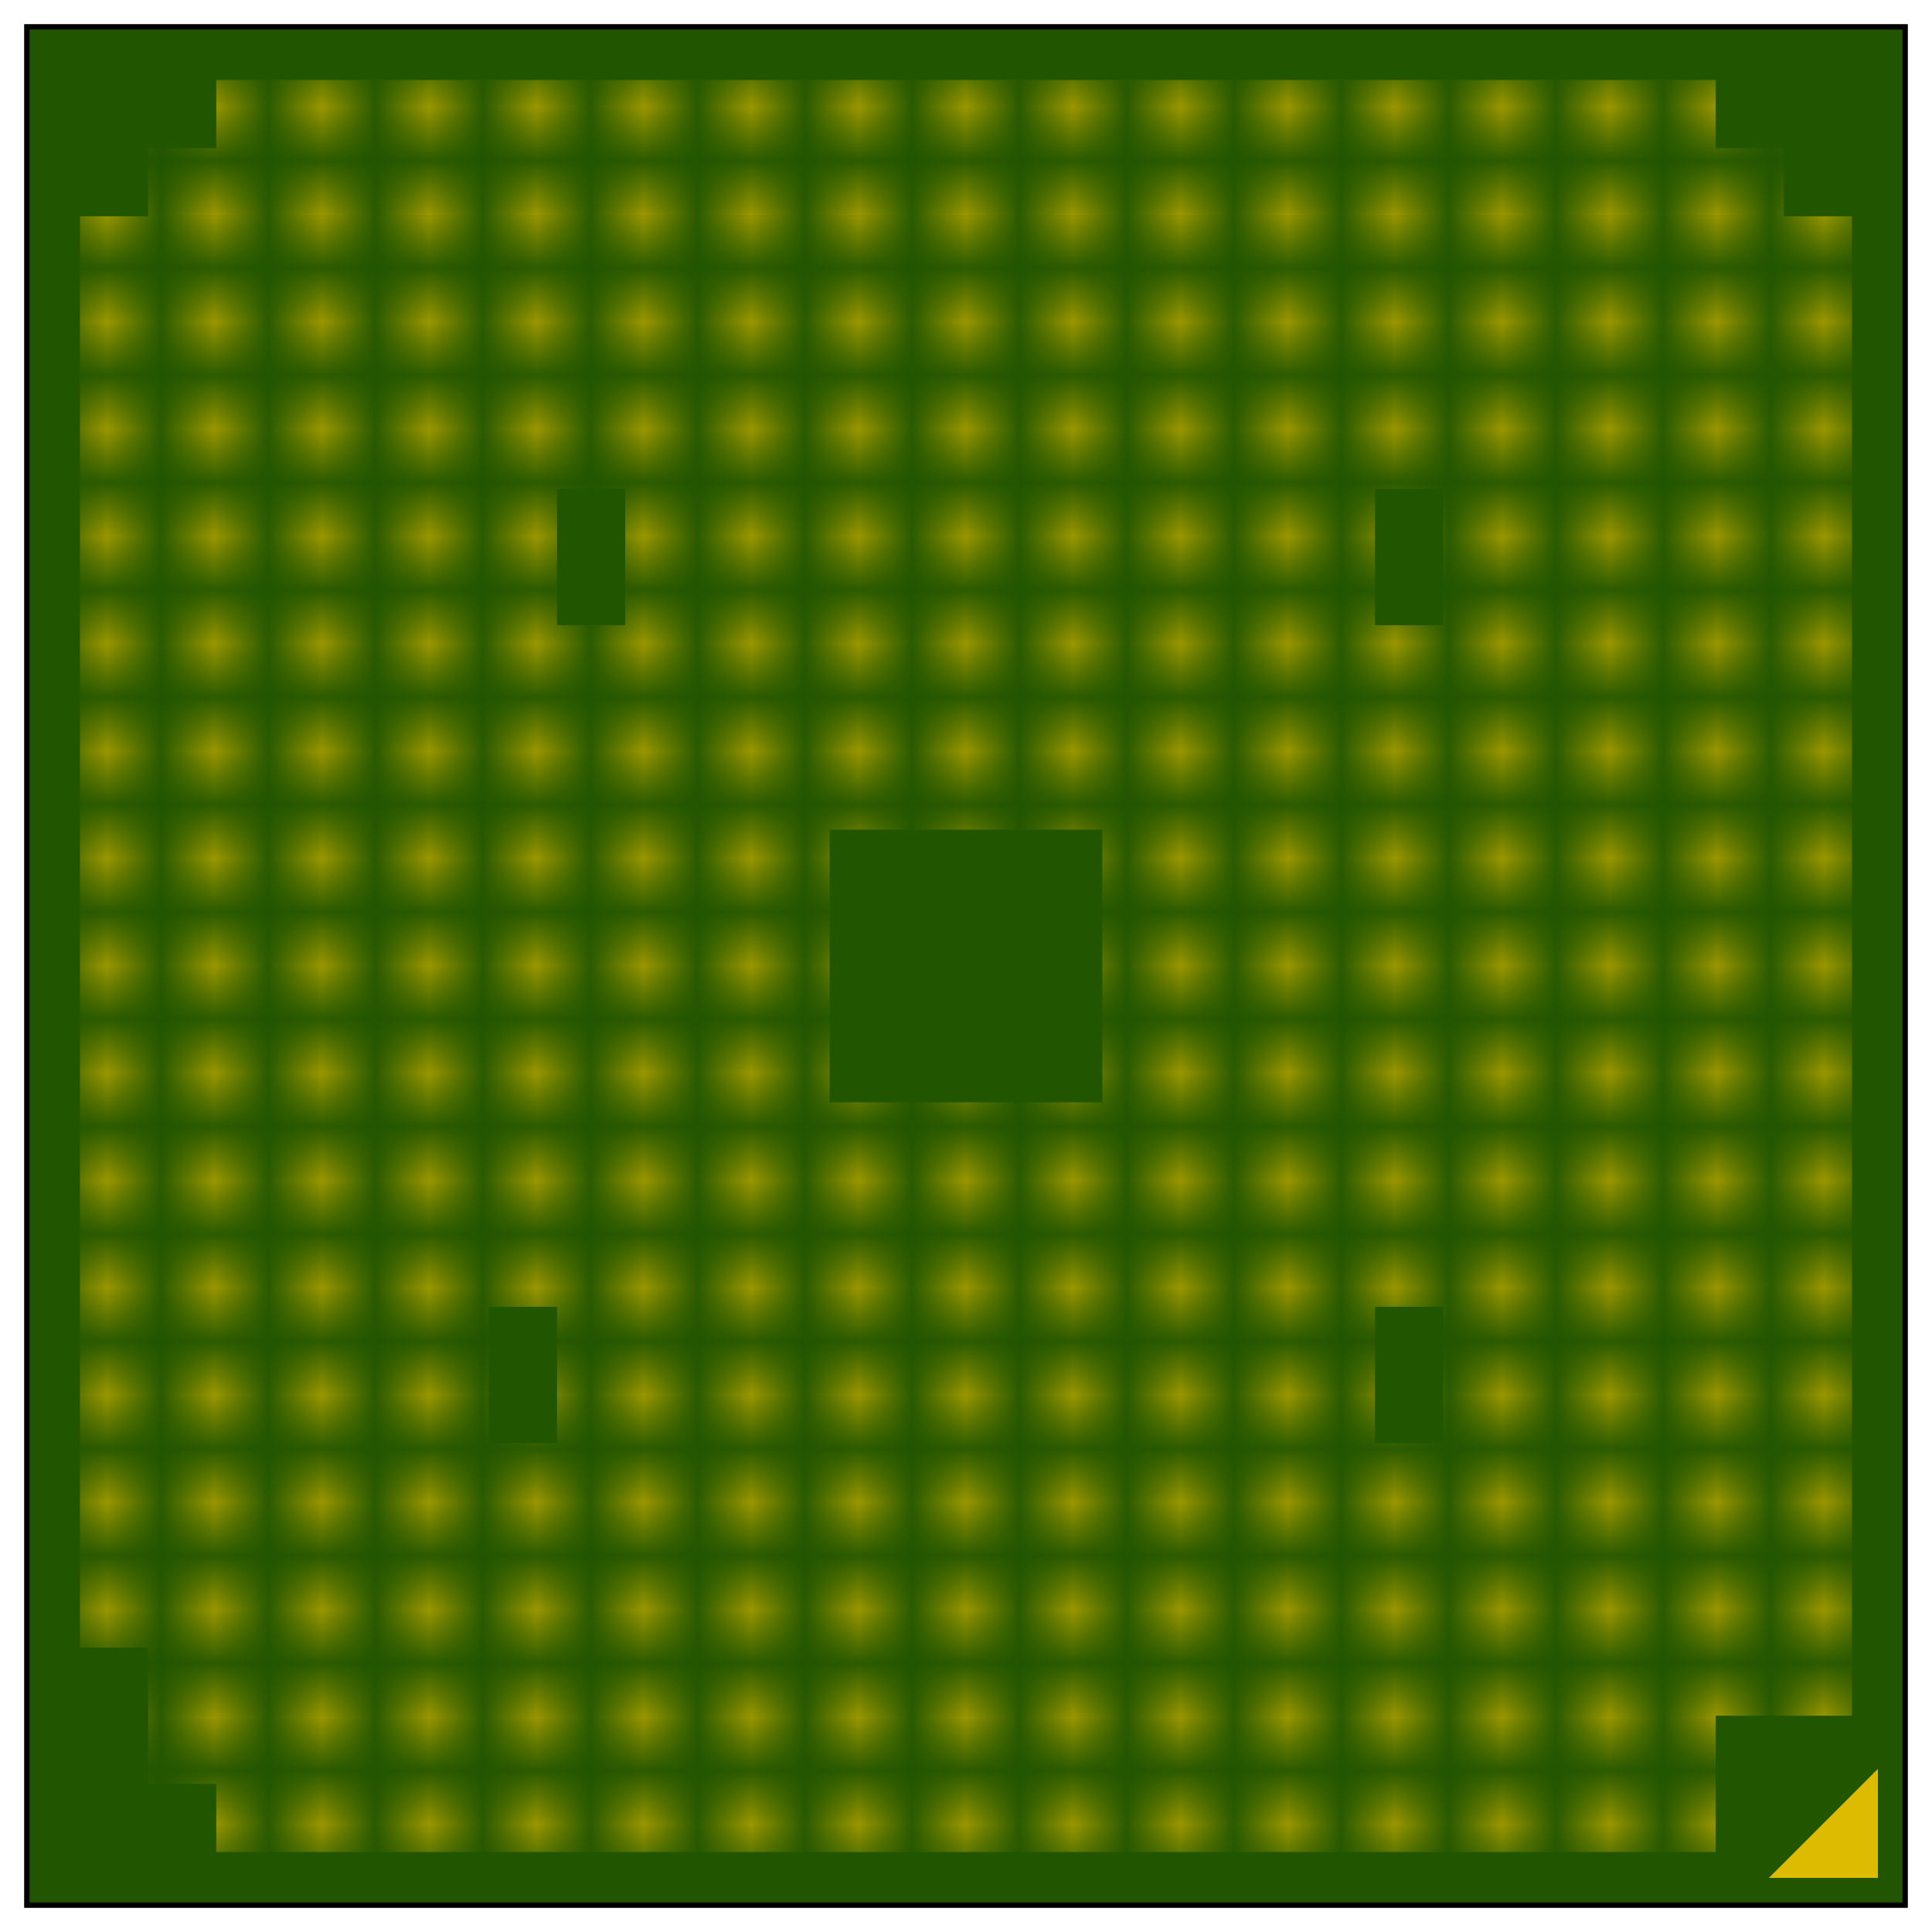
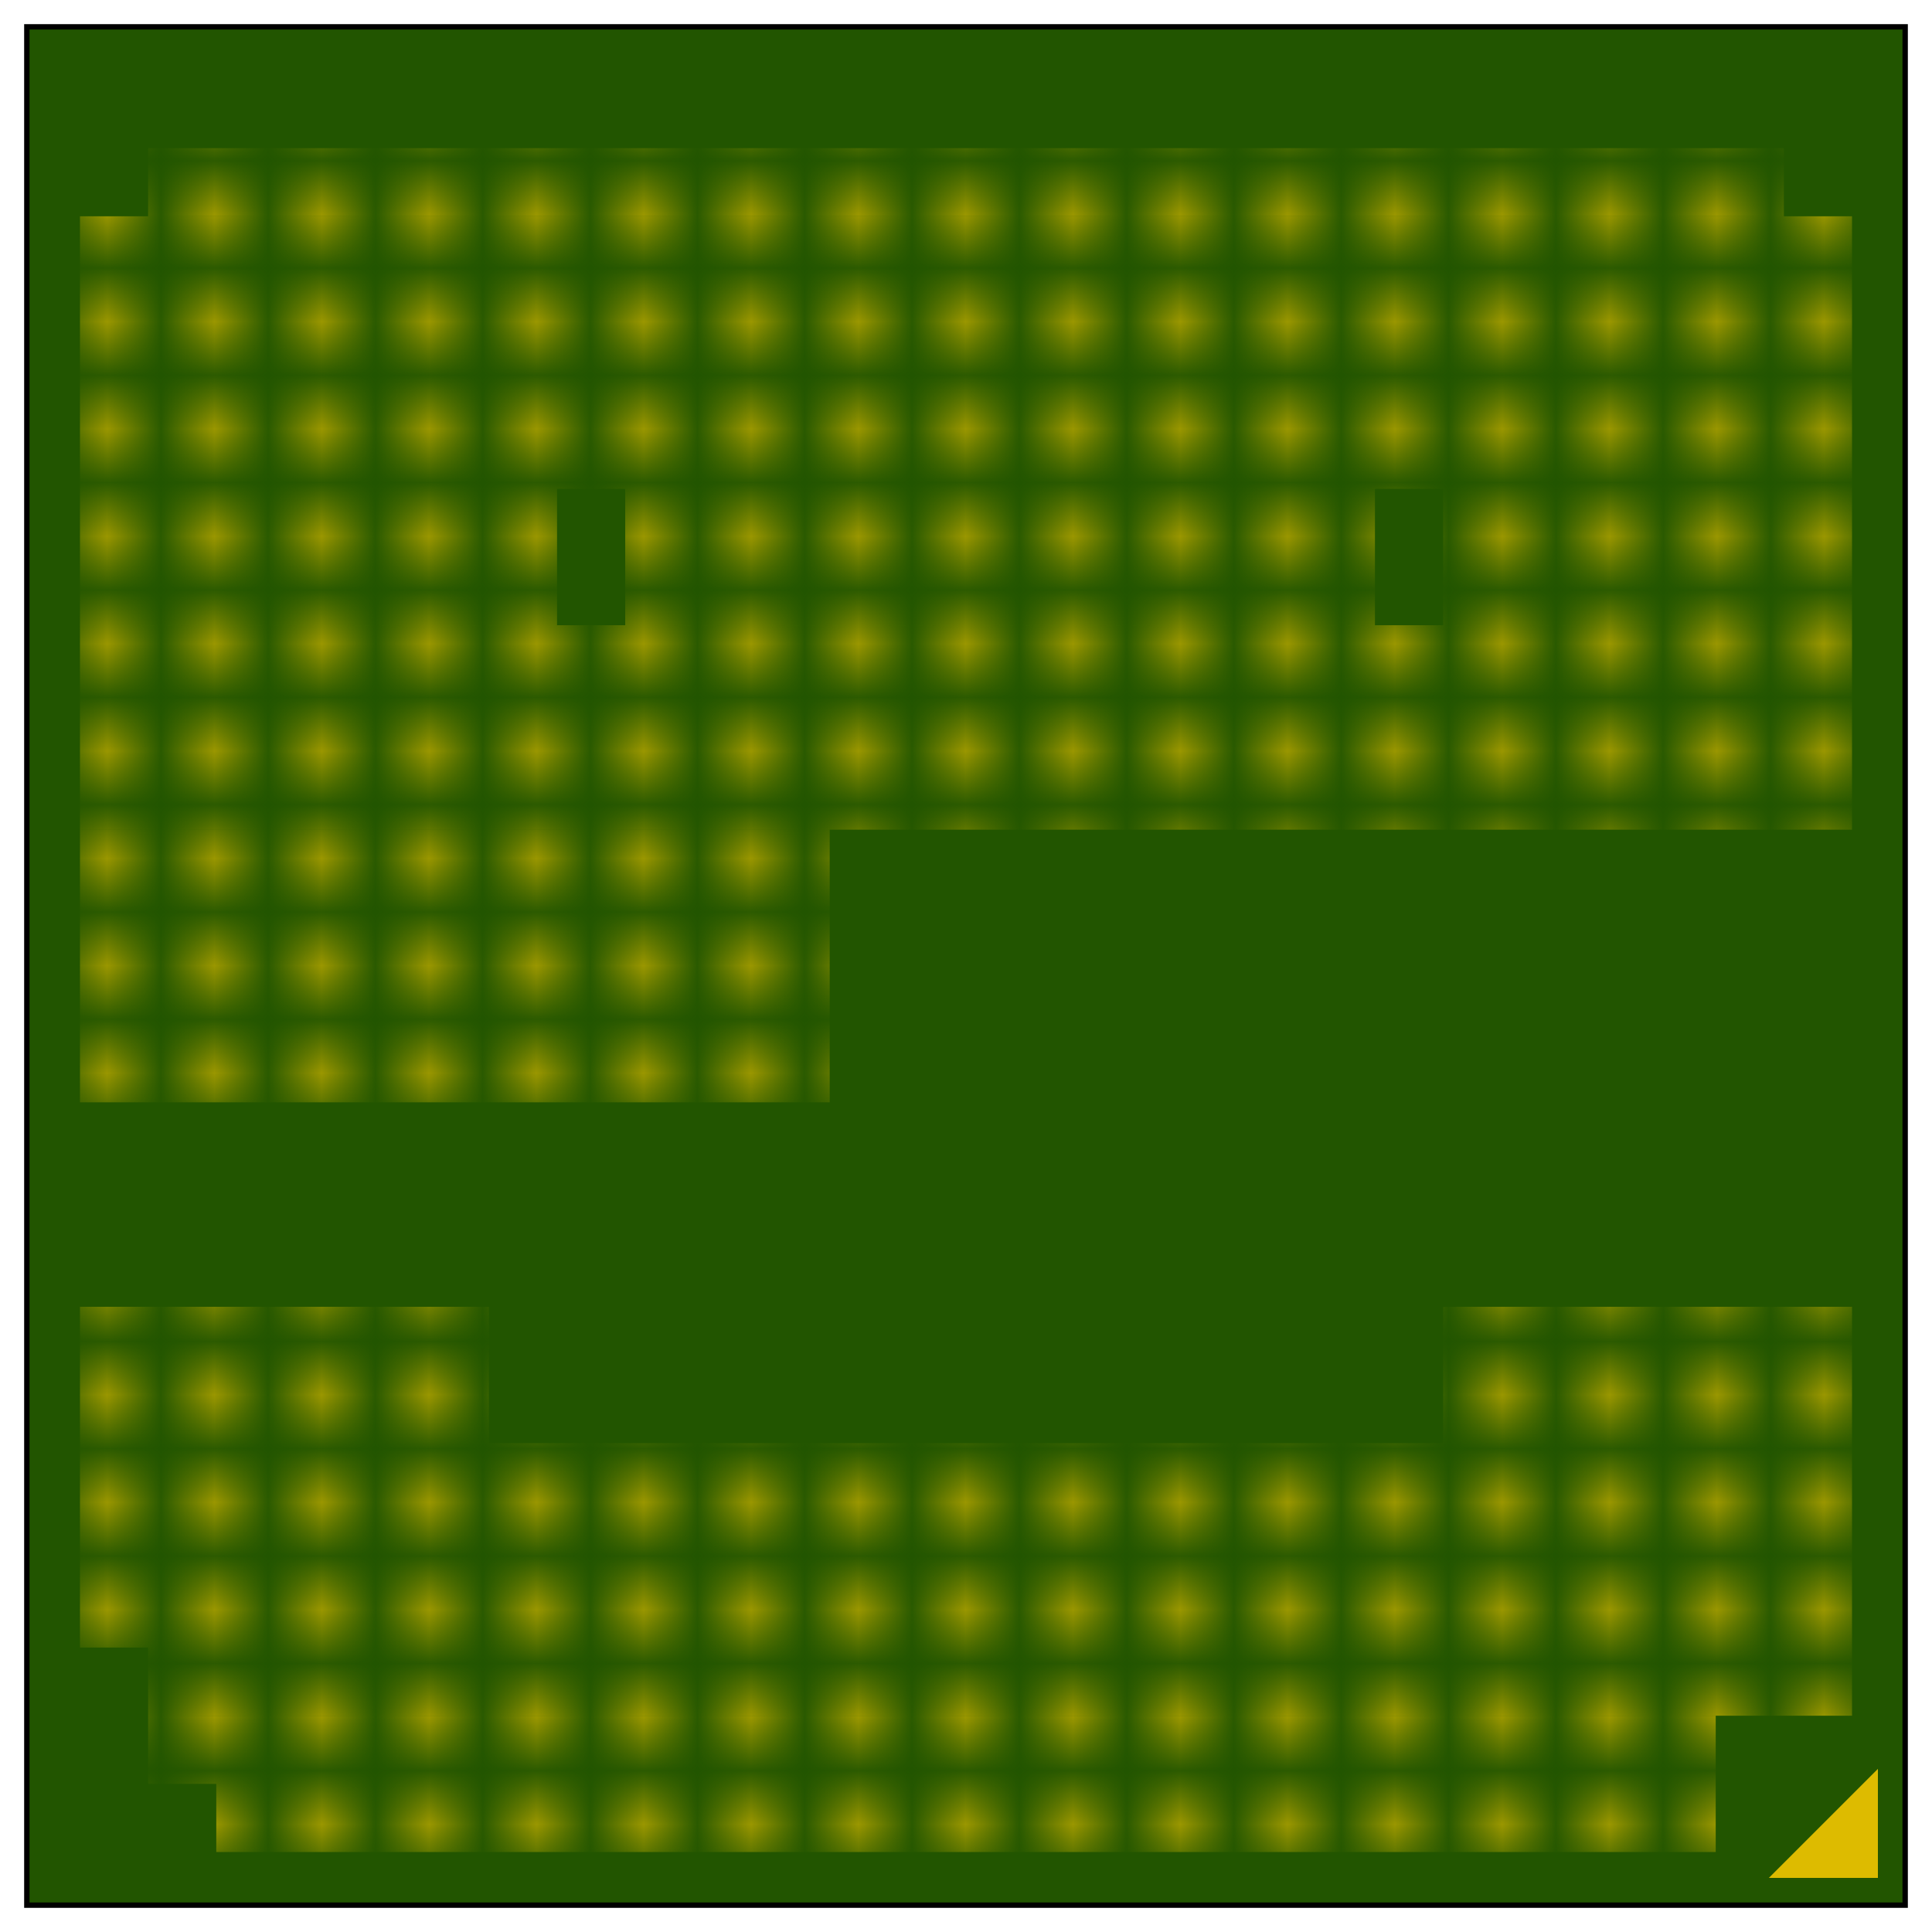
<svg xmlns="http://www.w3.org/2000/svg" height="72mm" width="72mm" version="1.1" viewBox="0 0 36 36">
  <defs>
    <pattern id="a" y="1.49" x="1.49" height="1.27" patternUnits="userSpaceOnUse" width="1.27">
      <circle cy="0.635" cx="0.635" r="0.515" stroke="none" fill="#db0" />
    </pattern>
  </defs>
  <g stroke="#000" stroke-width="0.1">
    <path d="M0.5,0.5 h35 v35 h-35 Z" fill="#250" />
    <g stroke="none" fill="#db0">
      <path d="M34.992,34.992 h-2.032 L34.992,32.96 Z" />
    </g>
    <g stroke="none" fill="url(#a)">
      <rect y="33.24" x="4.03" height="1.27" width="27.94" />
      <rect y="31.97" x="2.76" height="1.27" width="29.21" />
      <rect y="30.7" x="2.76" height="1.27" width="31.75" />
      <rect y="26.89" x="1.49" height="3.81" width="33.02" />
      <rect y="24.35" x="26.89" height="2.54" width="7.62" />
-       <rect y="24.35" x="10.38" height="2.54" width="15.24" />
      <rect y="24.35" x="1.49" height="2.54" width="7.62" />
-       <rect y="20.54" x="1.49" height="3.81" width="33.02" />
-       <rect y="15.46" x="20.54" height="5.08" width="13.97" />
      <rect y="15.46" x="1.49" height="5.08" width="13.97" />
      <rect y="11.65" x="1.49" height="3.81" width="33.02" />
      <rect y="9.11" x="26.89" height="2.54" width="7.62" />
      <rect y="9.11" x="11.65" height="2.54" width="13.97" />
      <rect y="9.11" x="1.49" height="2.54" width="8.89" />
      <rect y="4.03" x="1.49" height="5.08" width="33.02" />
      <rect y="2.76" x="2.76" height="1.27" width="30.48" />
-       <rect y="1.49" x="4.03" height="1.27" width="27.94" />
    </g>
  </g>
</svg>